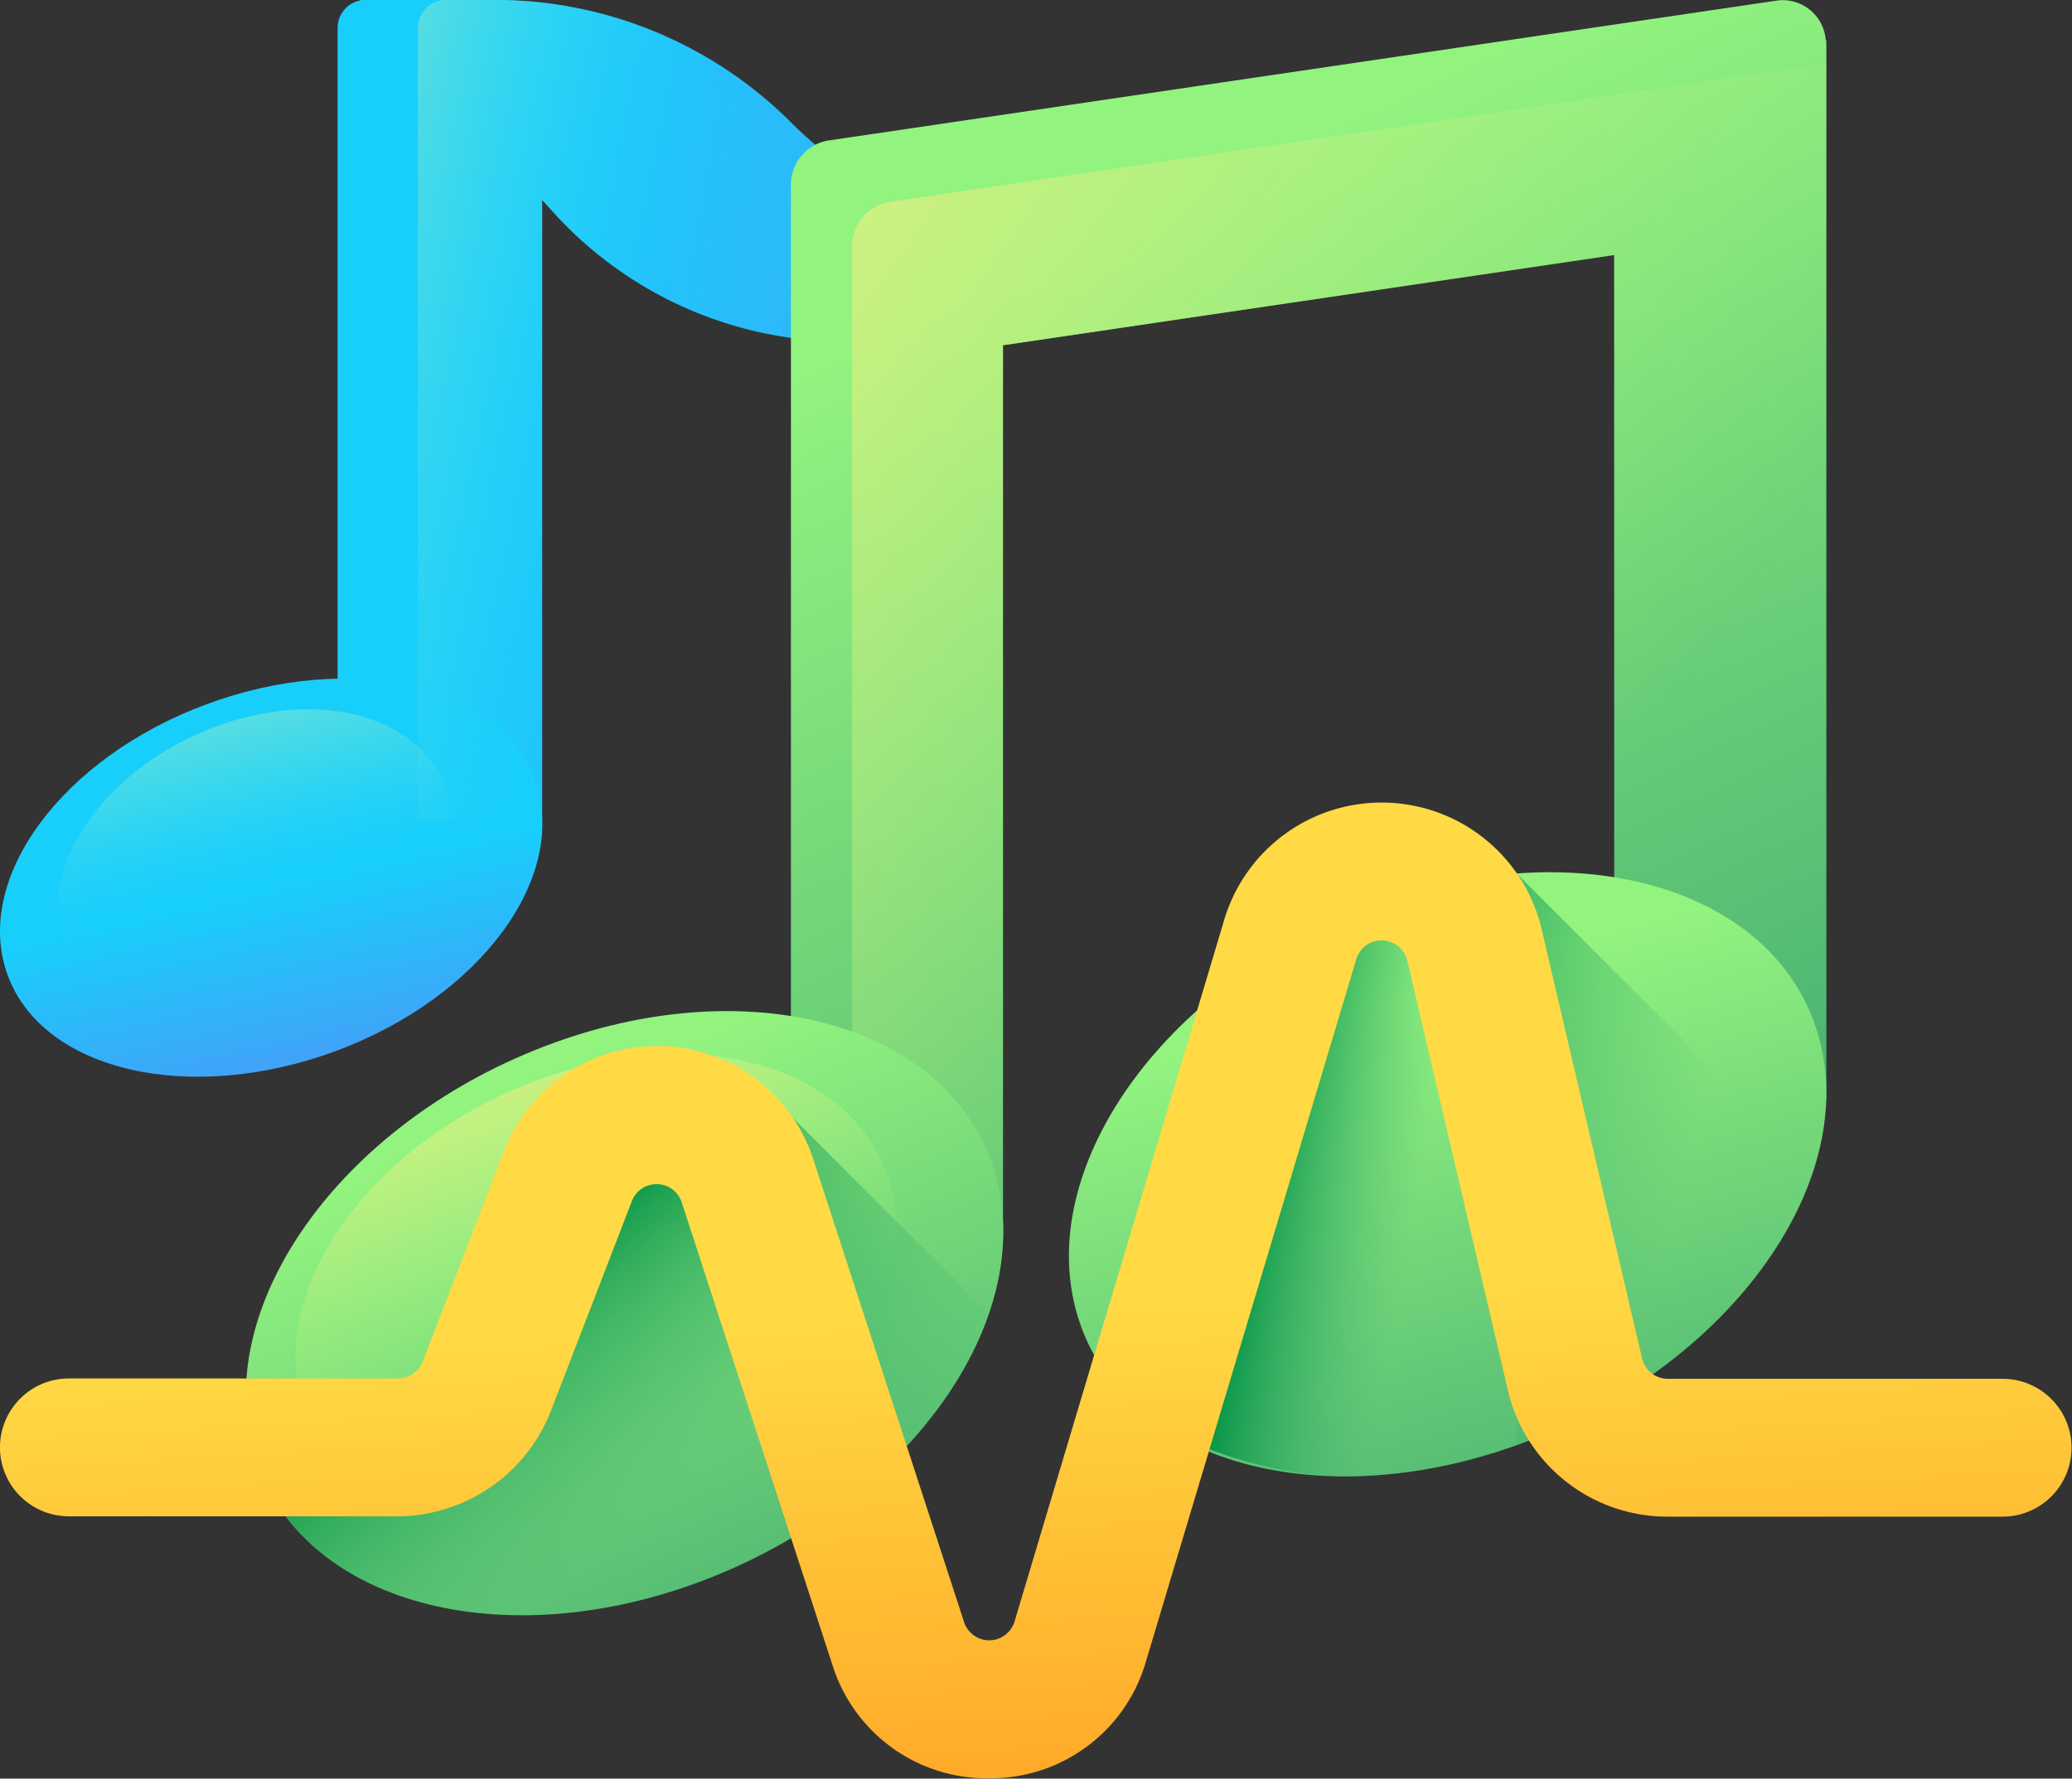
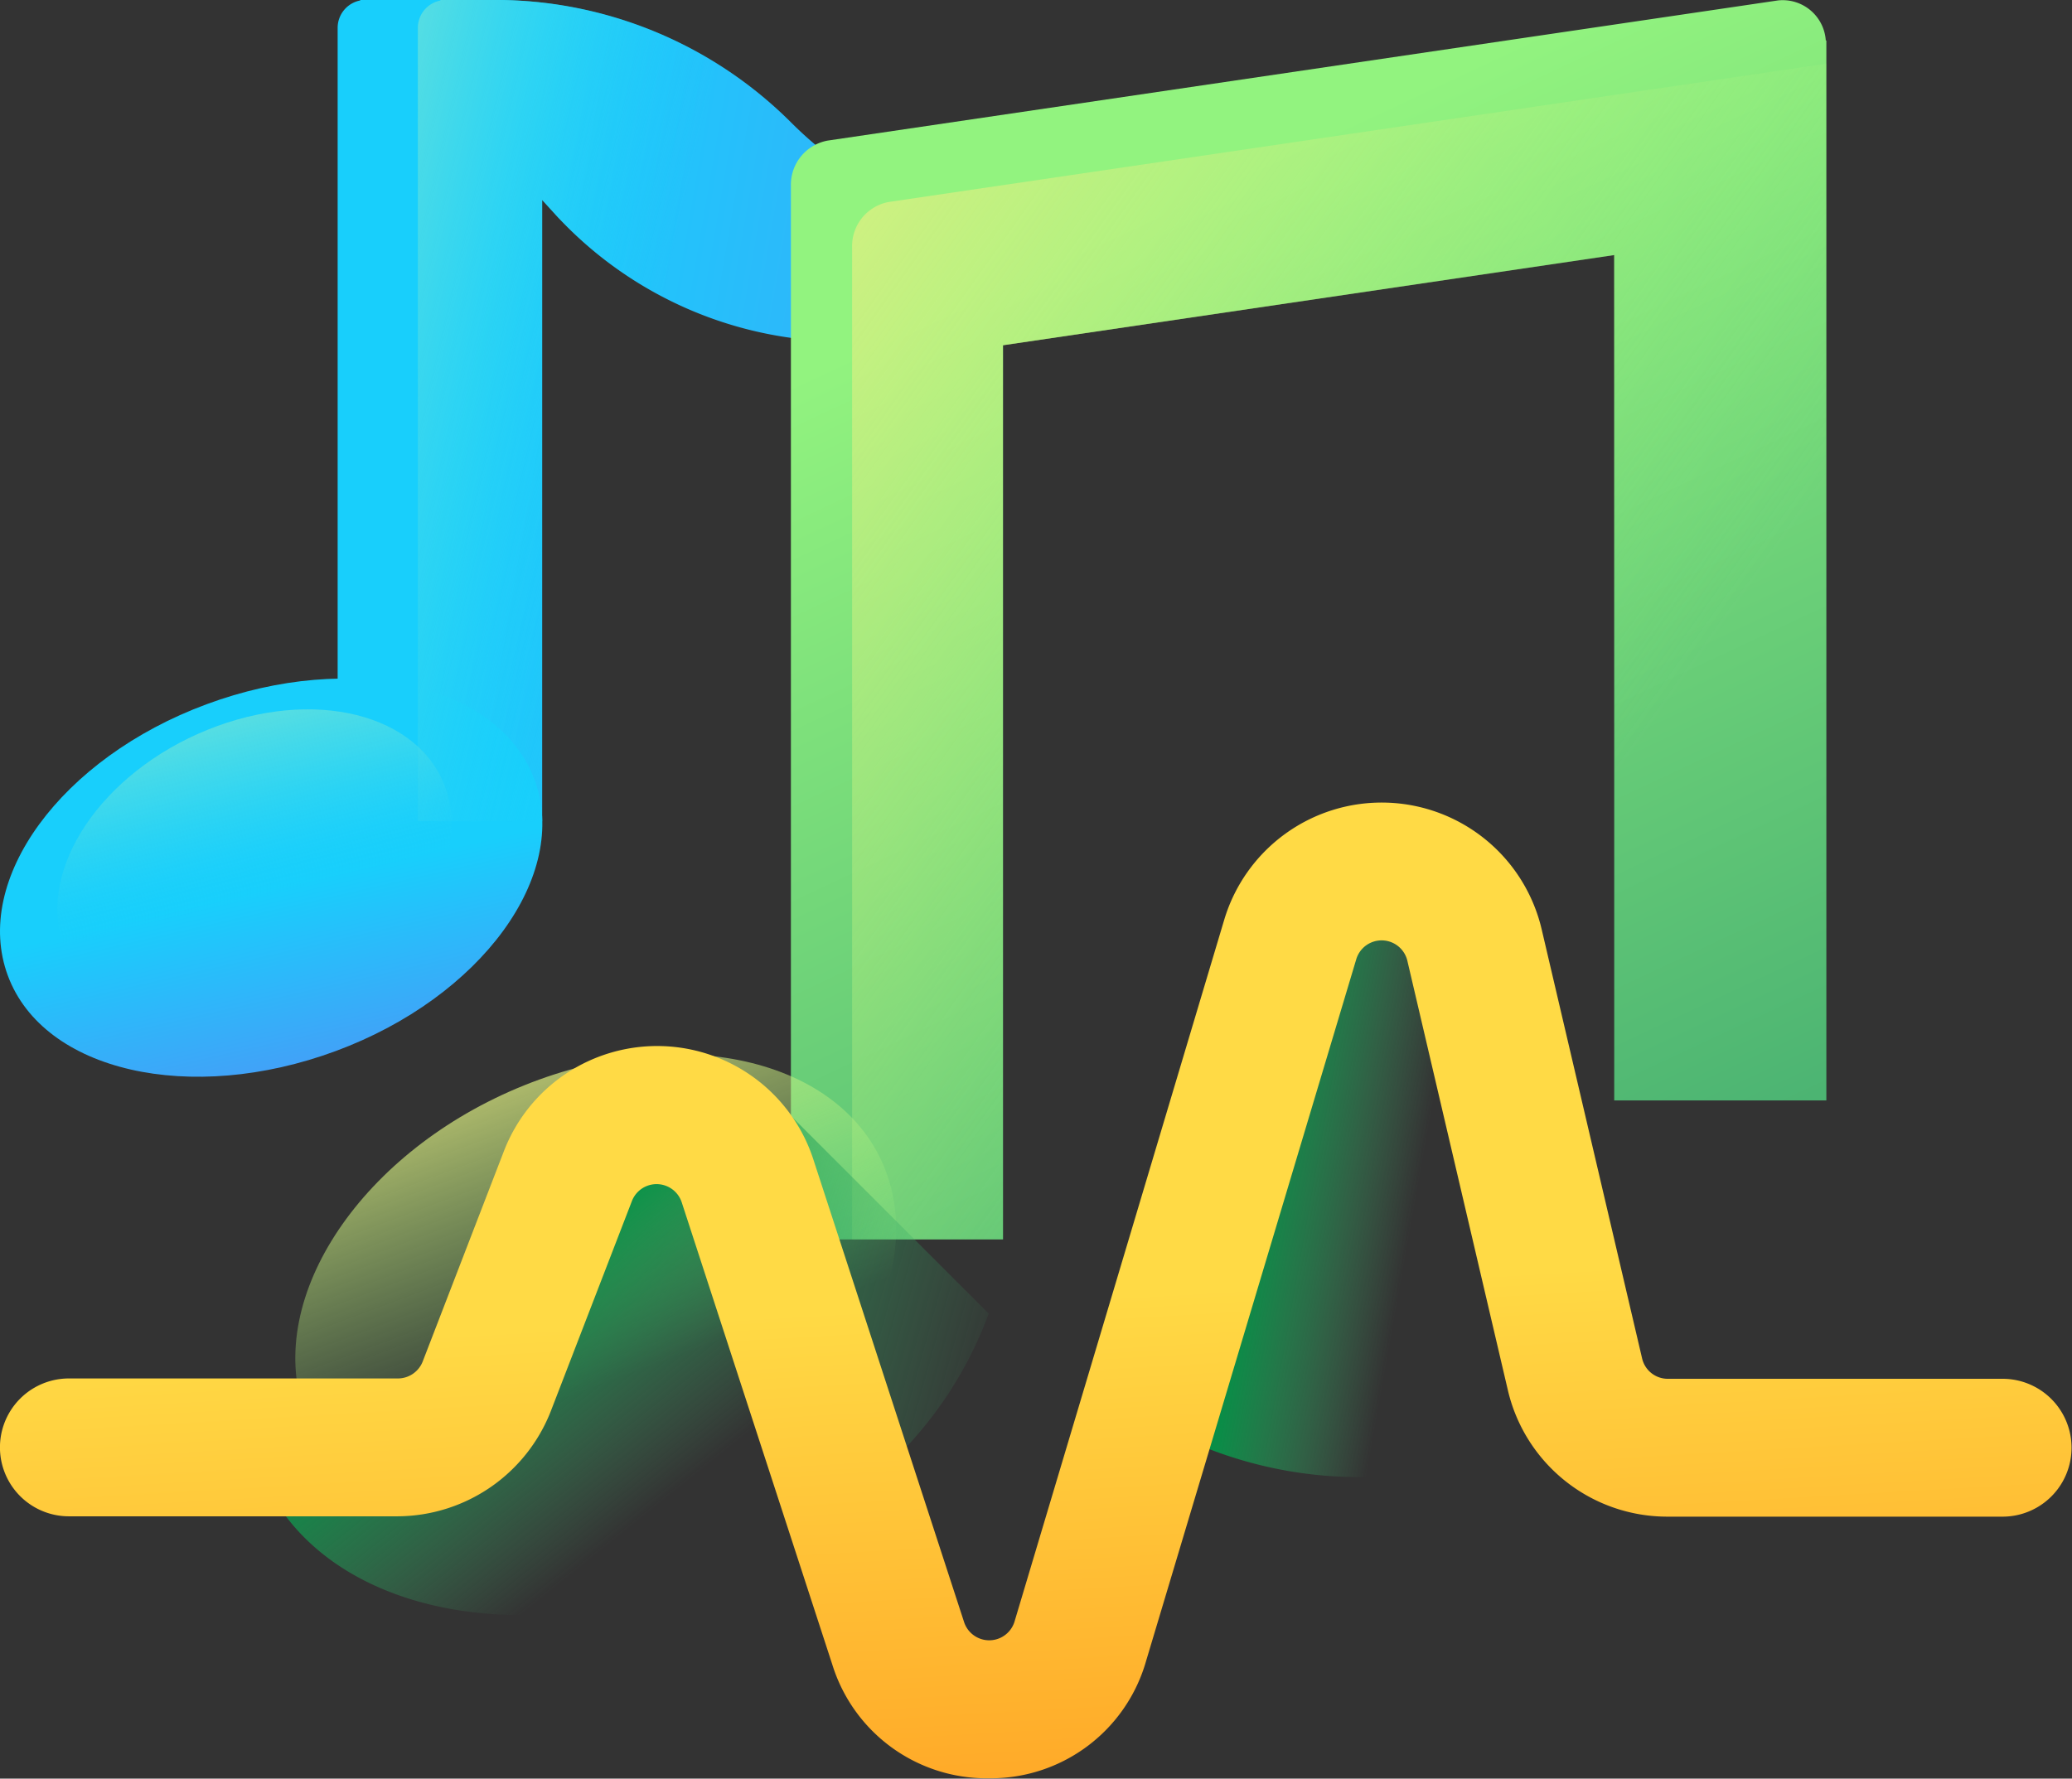
<svg xmlns="http://www.w3.org/2000/svg" xmlns:xlink="http://www.w3.org/1999/xlink" width="24.749" height="21.25" viewBox="0 0 24.749 21.25">
  <rect x="0" y="0" width="24.749" height="21.25" fill="#333333" stroke="none" />
  <defs>
    <linearGradient id="linear-gradient" x1="0.171" y1="0.507" x2="1.171" y2="0.697" gradientUnits="objectBoundingBox">
      <stop offset="0" stop-color="#18cffc" />
      <stop offset="1" stop-color="#4a98f7" />
    </linearGradient>
    <linearGradient id="linear-gradient-2" x1="0.505" y1="0.515" x2="0.675" y2="1.03" xlink:href="#linear-gradient" />
    <linearGradient id="linear-gradient-3" x1="0.313" y1="0.558" x2="-0.175" y2="0.418" gradientUnits="objectBoundingBox">
      <stop offset="0" stop-color="#18cffc" stop-opacity="0" />
      <stop offset="1" stop-color="#65e1dc" />
    </linearGradient>
    <linearGradient id="linear-gradient-4" x1="0.528" y1="0.583" x2="0.311" y2="-0.064" gradientUnits="objectBoundingBox">
      <stop offset="0" stop-color="#18cffc" stop-opacity="0" />
      <stop offset="0.053" stop-color="#1fd1f9" stop-opacity="0.055" />
      <stop offset="0.303" stop-color="#3ed8ec" stop-opacity="0.302" />
      <stop offset="0.548" stop-color="#53dde3" stop-opacity="0.549" />
      <stop offset="0.784" stop-color="#61e0de" stop-opacity="0.784" />
      <stop offset="1" stop-color="#65e1dc" />
    </linearGradient>
    <linearGradient id="linear-gradient-5" x1="0.361" y1="0.165" x2="0.703" y2="1.027" gradientUnits="objectBoundingBox">
      <stop offset="0" stop-color="#92f37f" />
      <stop offset="1" stop-color="#4ab272" />
    </linearGradient>
    <linearGradient id="linear-gradient-6" x1="0.717" y1="0.688" x2="-0.209" y2="-0.116" gradientUnits="objectBoundingBox">
      <stop offset="0" stop-color="#92f37f" stop-opacity="0" />
      <stop offset="1" stop-color="#ffee83" />
    </linearGradient>
    <linearGradient id="linear-gradient-7" x1="0.317" y1="0.179" x2="0.803" y2="1.032" xlink:href="#linear-gradient-5" />
    <linearGradient id="linear-gradient-8" x1="0.387" y1="0.204" x2="0.725" y2="1.089" xlink:href="#linear-gradient-5" />
    <linearGradient id="linear-gradient-9" x1="0.573" y1="0.647" x2="0.174" y2="-0.154" xlink:href="#linear-gradient-6" />
    <linearGradient id="linear-gradient-11" x1="0.45" y1="0.73" x2="-0.572" y2="0.131" gradientUnits="objectBoundingBox">
      <stop offset="0" stop-color="#4ab272" stop-opacity="0" />
      <stop offset="1" stop-color="#009245" />
    </linearGradient>
    <linearGradient id="linear-gradient-12" x1="0.651" y1="0.554" x2="0.235" y2="0.44" xlink:href="#linear-gradient-11" />
    <linearGradient id="linear-gradient-13" x1="1.035" y1="0.853" x2="-0.662" y2="0.067" xlink:href="#linear-gradient-11" />
    <linearGradient id="linear-gradient-14" x1="0.685" y1="0.728" x2="0.343" y2="0.331" xlink:href="#linear-gradient-11" />
    <linearGradient id="linear-gradient-15" x1="0.481" y1="0.511" x2="0.549" y2="1.055" gradientUnits="objectBoundingBox">
      <stop offset="0" stop-color="#ffda45" />
      <stop offset="1" stop-color="#ffa425" />
    </linearGradient>
  </defs>
  <g id="music" transform="translate(0.001 -36.052)">
    <path id="Path_1725" data-name="Path 1725" d="M91.844,38.891a4.688,4.688,0,0,1-3.314-1.373,5,5,0,0,0-3.536-1.465H83.379l.006.006a.333.333,0,0,0-.272.327v9.478h2.443V38.444l.145.159c.039.044.08.086.121.128a4.688,4.688,0,0,0,6.132.485A.18.18,0,0,0,91.844,38.891Z" transform="translate(-79.081 -0.002)" fill="url(#linear-gradient)" />
    <path id="Path_1726" data-name="Path 1726" d="M6.383,204.3c.426,1.143-.636,2.6-2.373,3.243s-3.491.246-3.917-.9.636-2.6,2.373-3.243S5.957,203.156,6.383,204.3Z" transform="translate(0 -158.934)" fill="url(#linear-gradient-2)" />
    <path id="Path_1727" data-name="Path 1727" d="M110.729,39.213a4.683,4.683,0,0,1-6.132-.485c-.041-.042-.082-.084-.121-.128l-.145-.159v7.422h-1.485V36.385a.333.333,0,0,1,.272-.327l-.005-.006h.656a5.007,5.007,0,0,1,3.537,1.465,4.689,4.689,0,0,0,3.314,1.373A.18.18,0,0,1,110.729,39.213Z" transform="translate(-97.856)" fill="url(#linear-gradient-3)" />
    <path id="Path_1728" data-name="Path 1728" d="M18.786,211.653c.31.9-.462,2.049-1.725,2.56s-2.537.194-2.847-.709.462-2.049,1.725-2.56,2.537-.194,2.847.709Z" transform="translate(-13.461 -166.173)" fill="url(#linear-gradient-4)" />
    <path id="Path_1729" data-name="Path 1729" d="M207.038,36.536a.516.516,0,0,0-.57-.478l-11.354,1.675a.536.536,0,0,0-.437.544V50.861h2.534V40.177l7.3-1.077V49.2h2.534V36.537Z" transform="translate(-185.231 -0.001)" fill="url(#linear-gradient-5)" />
    <path id="Path_1730" data-name="Path 1730" d="M221.4,51.735V64.123h-2.534v-10.1l-7.3,1.077V65.781h-1.8V53.931a.536.536,0,0,1,.438-.544Z" transform="translate(-199.589 -14.922)" fill="url(#linear-gradient-6)" />
-     <path id="Path_1731" data-name="Path 1731" d="M69.424,286.815c.6,1.734-.888,3.936-3.314,4.918s-4.874.373-5.469-1.362.888-3.936,3.314-4.918S68.828,285.081,69.424,286.815Z" transform="translate(-57.574 -236.852)" fill="url(#linear-gradient-7)" />
-     <path id="Path_1732" data-name="Path 1732" d="M272.009,252.64c.6,1.734-.888,3.936-3.314,4.918s-4.874.373-5.469-1.362.888-3.936,3.314-4.918S271.413,250.906,272.009,252.64Z" transform="translate(-250.328 -204.336)" fill="url(#linear-gradient-8)" />
    <path id="Path_1733" data-name="Path 1733" d="M79.769,297.037c.472,1.376-.7,3.123-2.629,3.9s-3.866.3-4.339-1.08.7-3.123,2.629-3.9S79.3,295.661,79.769,297.037Z" transform="translate(-69.17 -246.938)" fill="url(#linear-gradient-9)" />
    <path id="Path_1734" data-name="Path 1734" d="M285.808,266.709c.472,1.376-.7,3.123-2.629,3.9s-3.866.3-4.339-1.08.7-3.123,2.629-3.9,3.867-.3,4.339,1.08Z" transform="translate(-265.211 -218.082)" fill="url(#linear-gradient-9)" />
-     <path id="Path_1735" data-name="Path 1735" d="M373.4,251.126h0v6.828c.082-.03.165-.061.247-.094a5.6,5.6,0,0,0,3.293-3.194Z" transform="translate(-355.284 -204.637)" fill="url(#linear-gradient-11)" />
    <path id="Path_1736" data-name="Path 1736" d="M289.9,256.036c-.206.061-.412.132-.619.216s-.391.17-.577.267L287,262.442a4.994,4.994,0,0,0,4.44.09l.082-.035Z" transform="translate(-273.071 -209.309)" fill="url(#linear-gradient-12)" />
    <path id="Path_1737" data-name="Path 1737" d="M187.974,304l-2.825-2.825,1.539,4.714A4.715,4.715,0,0,0,187.974,304Z" transform="translate(-176.165 -252.254)" fill="url(#linear-gradient-13)" />
    <path id="Path_1738" data-name="Path 1738" d="M72.15,319.121l-1.529-4.562-.986-.018-1.272,3.382a1.28,1.28,0,0,1-1.2.829H65.439c.741,1.534,3.061,2.035,5.361,1.1A6.72,6.72,0,0,0,72.15,319.121Z" transform="translate(-62.264 -264.975)" fill="url(#linear-gradient-14)" />
    <path id="Path_1739" data-name="Path 1739" d="M19.921,240.513a.314.314,0,0,1-.307-.244l-1.2-5.128a1.963,1.963,0,0,0-3.791-.113l-2.506,8.389a.316.316,0,0,1-.6.007l-1.8-5.526a1.962,1.962,0,0,0-3.7-.1l-.969,2.511a.319.319,0,0,1-.295.2H.823a.823.823,0,1,0,0,1.647H4.749A1.975,1.975,0,0,0,6.579,240.9l.969-2.511a.316.316,0,0,1,.595.016l1.8,5.527a1.93,1.93,0,0,0,1.864,1.354h.026a1.929,1.929,0,0,0,1.856-1.4L16.2,235.5a.316.316,0,0,1,.61.018l1.2,5.128a1.955,1.955,0,0,0,1.91,1.514h4a.823.823,0,1,0,0-1.647h-4Z" transform="translate(-0.001 -187.988)" fill="url(#linear-gradient-15)" />
  </g>
</svg>